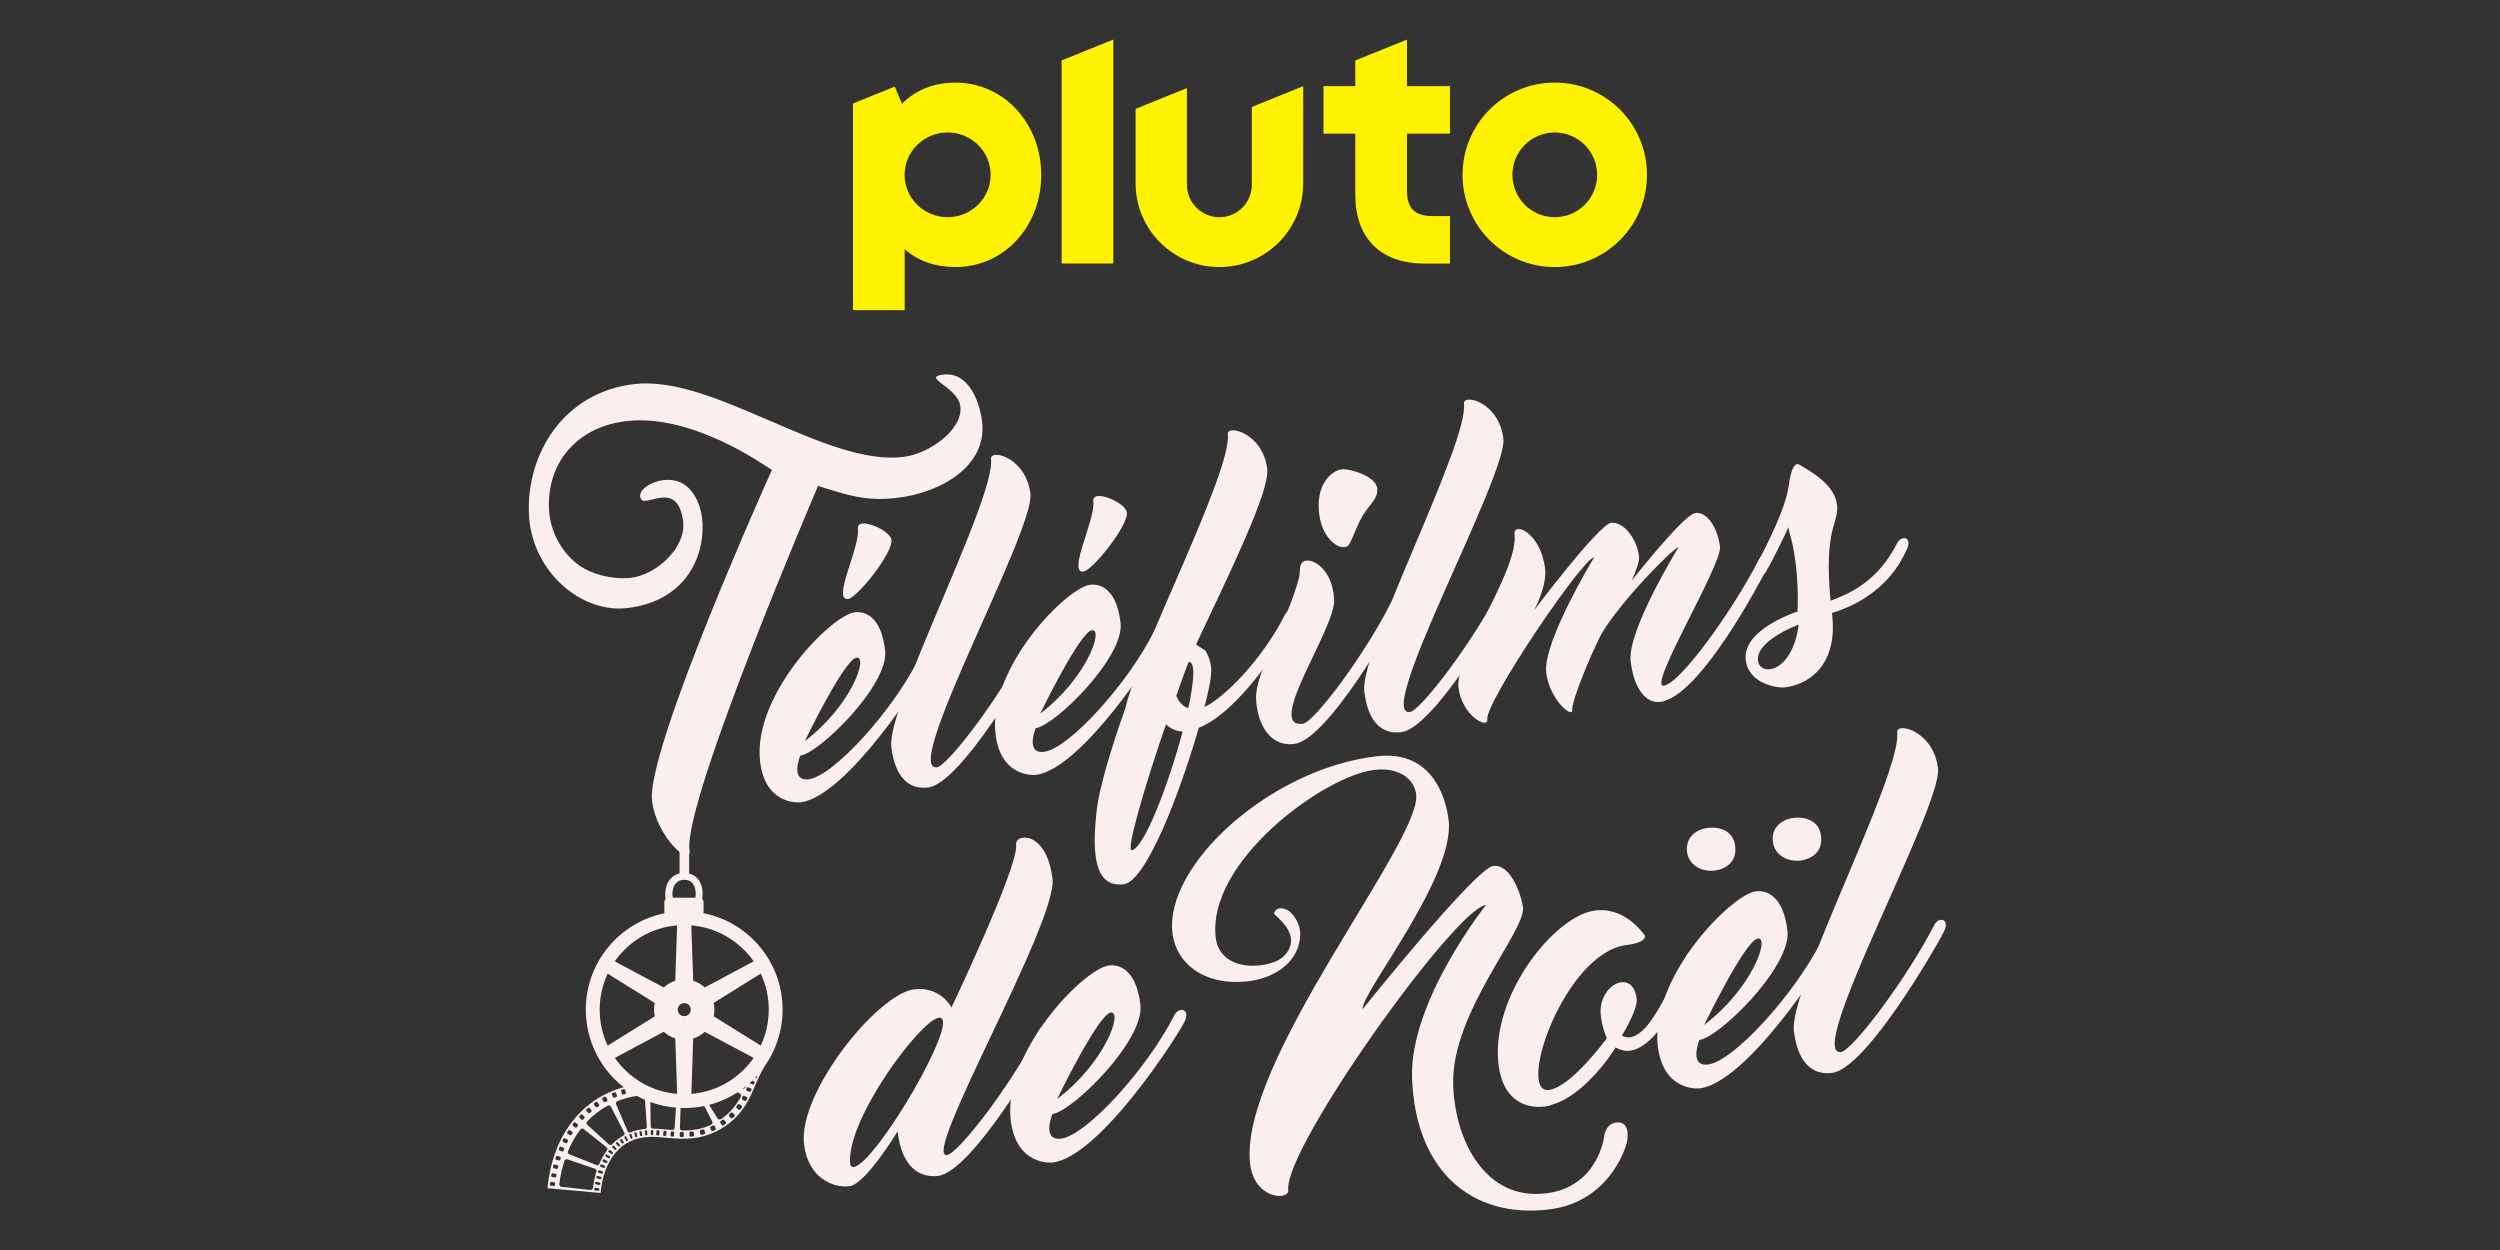
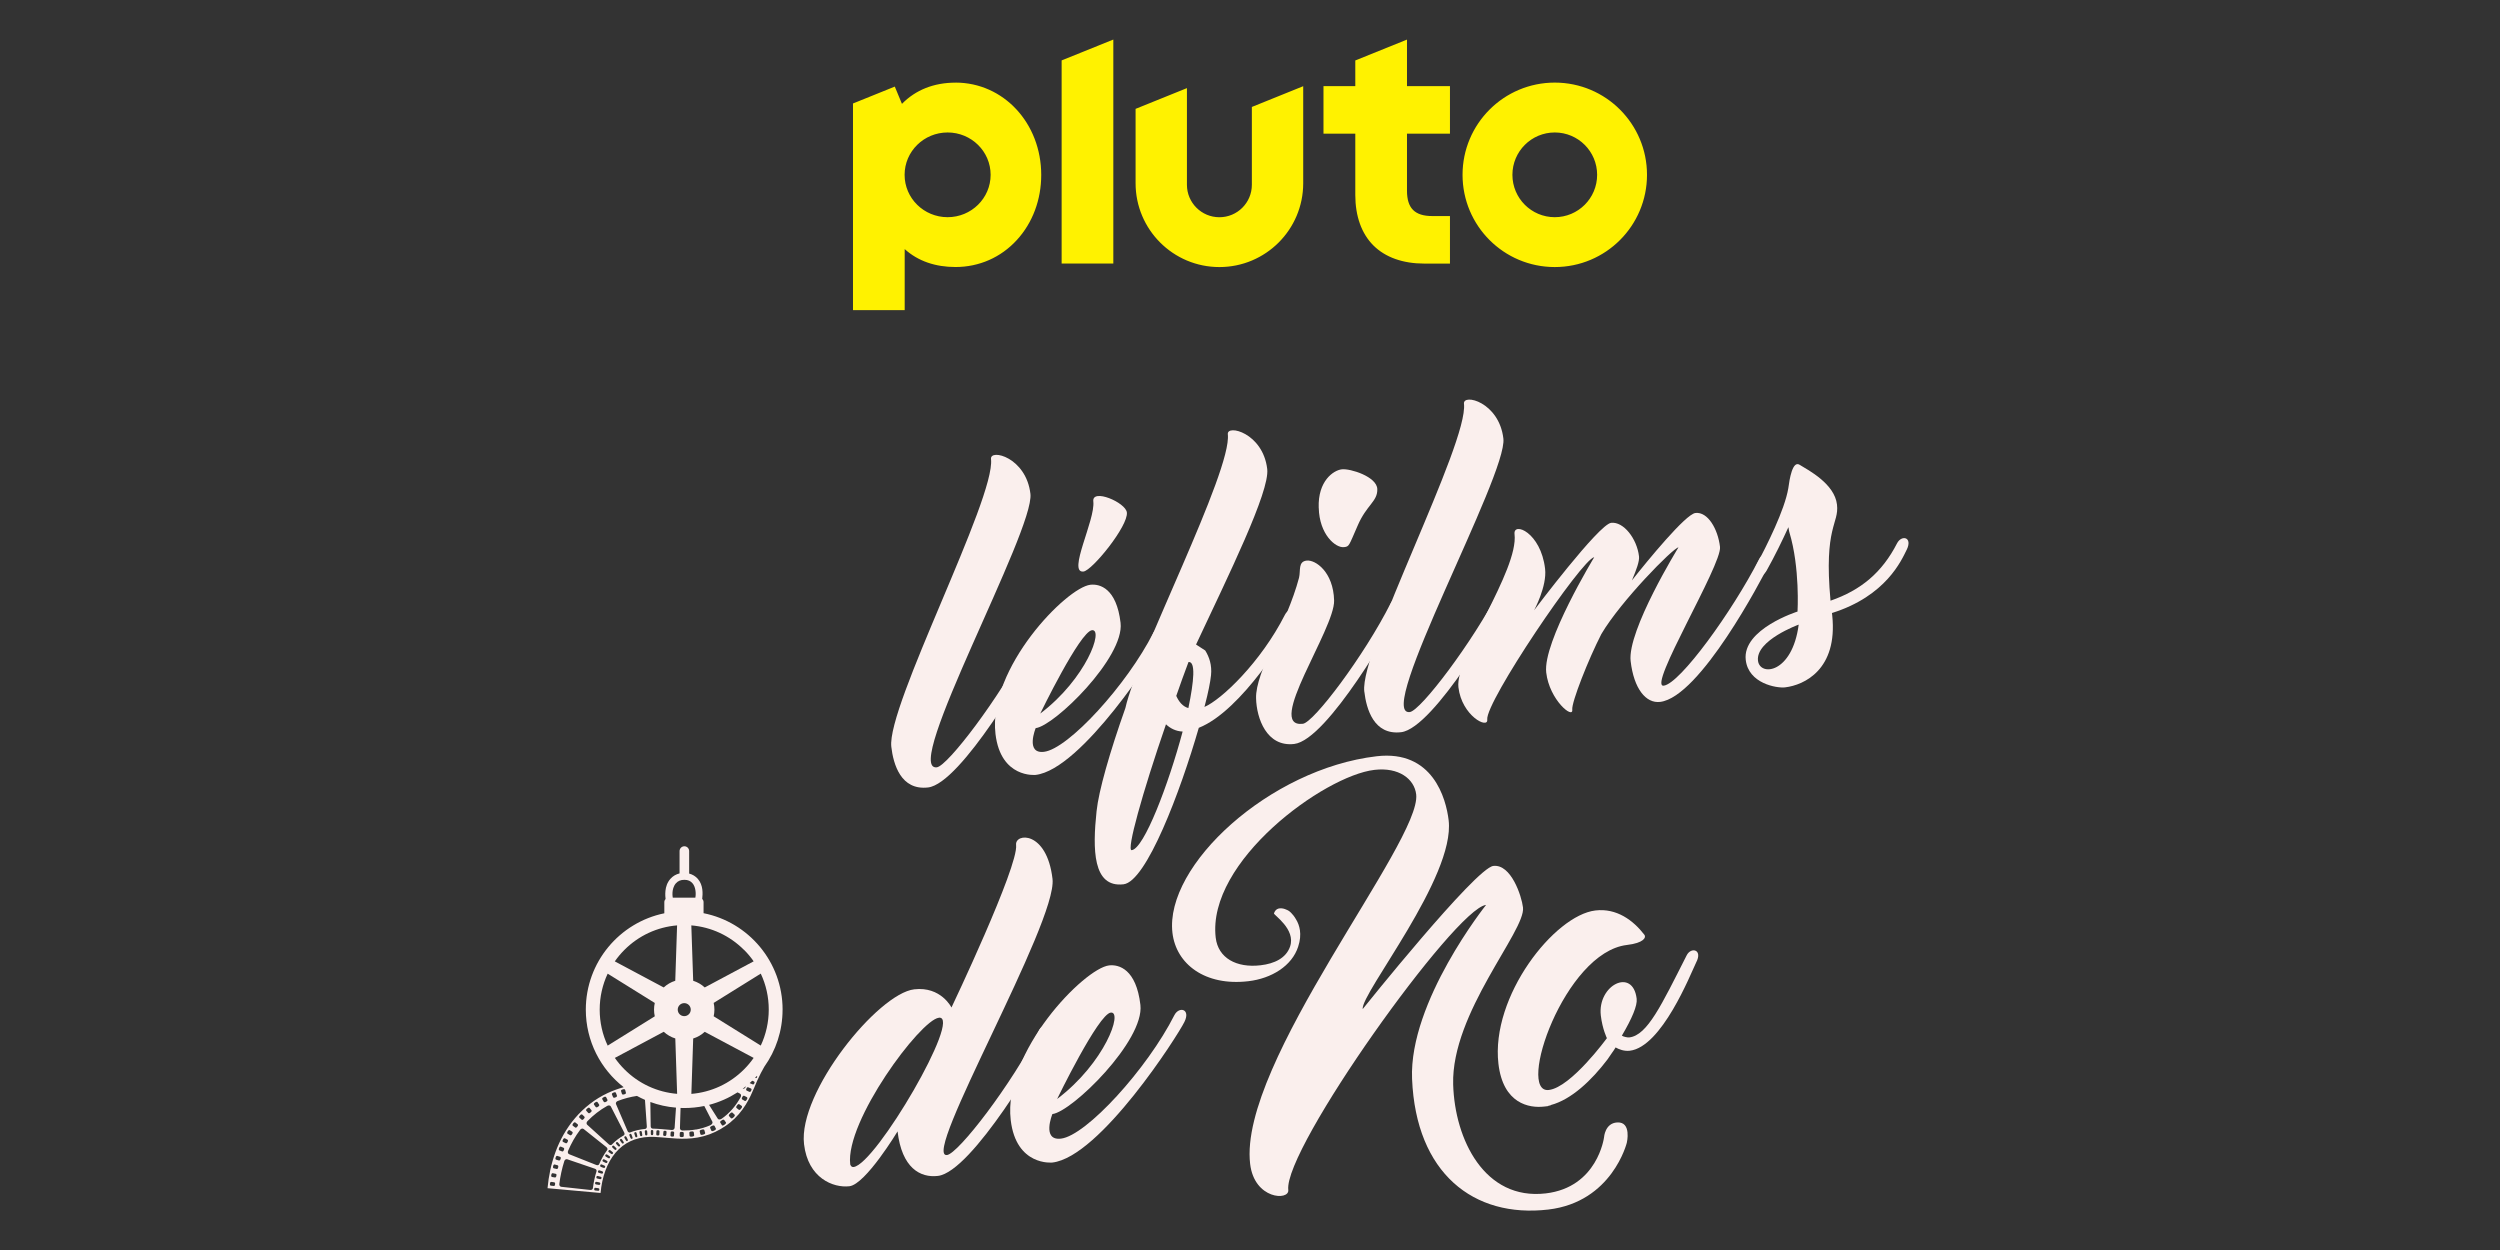
<svg xmlns="http://www.w3.org/2000/svg" id="Pluto_TV_CHANNELS" data-name="Pluto TV CHANNELS" viewBox="0 0 576 288">
  <rect x="0" y="0" width="576" height="288" fill="#333333" stroke="none" />
  <defs>
    <style>
      .cls-1 {
        fill: #faefed;
      }

      .cls-2 {
        fill: #fff200;
      }
    </style>
  </defs>
  <g id="Pluto_TÉLÉFILMS_DE_NOËL" data-name="Pluto TÉLÉFILMS DE NOËL">
    <g id="Color">
      <g id="TÉLÉFILMES_DE_NOËL" data-name="TÉLÉFILMES DE NOËL">
        <g id="DE_NOËL" data-name="DE NOËL">
-           <path class="cls-1" d="M413.3,237.51c-1.14-9.72,24.91-59.29,23.81-68.75-.29-2.52,8.39-.45,9.41,8.31,1.01,8.68-30.87,66.32-22.36,65.32,2.6-.3,15.1-16.8,21.48-29.25.99-2.05,3.78-1.5,2.21,1.59-1.5,2.99-17.86,31.55-25.76,32.47-6.51.76-8.3-5.54-8.79-9.7Z" />
-           <path class="cls-1" d="M421.97,218.37c-1.49,3.08-19.41,31.12-30.43,32.4,0,0-8.34.89-9.59-9.79-1.83-15.71,16.94-34.96,22.66-35.63,2.26-.26,6.26.85,7.22,9.1.96,8.24-15.77,24.62-20.28,25.15,0,0-2.53,6.19,1.98,5.66,5.81-.68,19.85-16.04,26.14-28.47,1.08-2.06,3.79-1.41,2.3,1.58ZM392.64,236.14c10.99-8.32,15.23-20.25,12.36-19.91s-12.36,19.91-12.36,19.91ZM388.69,196.23c-.4-3.38,2.21-5.18,4.81-5.49,2.78-.32,5.89.72,6.29,4.19.59,5.03-4.44,5.62-4.79,5.66-2.78.32-5.94-1.15-6.31-4.36ZM408.47,193.92c-.4-3.38,2.21-5.18,4.81-5.49,2.78-.32,5.89.72,6.29,4.19.59,5.03-4.44,5.62-4.79,5.66-2.78.32-5.94-1.15-6.31-4.36Z" />
          <path class="cls-1" d="M372.23,241.33c-.22.38-.52.85-.82,1.24,0,0-.37.57-1.05,1.53-3.66,4.83-8.33,9.24-13.02,10.49-.08.1-.16.11-.25.12-.17.02-.35.04-.42.14l-.87.1c-3.47.41-9.49-.65-10.56-9.85-1.81-15.53,12.89-34.22,22.35-35.33,4.86-.57,8.7,2.24,11.3,5.63.42.57-.13,1.86-4.04,2.32-14.4,1.68-25.55,34.3-18,33.41,5.12-.6,13.38-11.94,13.38-11.94,0,0-1.03-2.08-1.4-5.2-.82-7.03,7.4-11.16,8.26-3.87.18,1.56-1.06,4.52-3.41,8.49.29.23,1.29.47,1.72.41,4.16-.49,7.4-7.46,13.19-18.87.99-2.05,3.79-1.41,2.21,1.59-1.34,2.8-7.93,19.48-15.3,20.35-1.3.15-2.5-.32-3.26-.76Z" />
          <path class="cls-1" d="M342.36,208.5c-7.12.83-46.65,56.2-45.54,65.66.29,2.52-7.83,2.23-8.79-6.01-2.73-23.34,39.52-74.28,38.26-85.12-.42-3.56-3.99-6.31-9.63-5.65-11.54,1.35-38.62,21.05-36.56,38.66.55,4.69,4.78,7.01,10.33,6.36,3.21-.37,5.88-1.65,6.8-4.31,1.38-4.03-3.84-7.29-3.71-7.66.2-.55.51-.94,1.02-1.09,1.02-.3,2.25.44,2.25.44.09-.01,1.05.67,1.83,2.07.76,1.23,1.45,3.35.47,6.28-1.42,4.39-6.09,7.31-11.47,7.94-9.98,1.17-16.65-3.95-17.49-11.15-1.81-15.53,22.41-37.8,47.05-40.68,12.93-1.51,16,9.74,16.59,14.77,1.53,13.1-20.24,39.83-19.81,43.48,0,0,26.02-32.5,30.1-32.98,4.08-.48,6.52,6.89,6.84,9.58.63,5.38-16.55,24.29-16.09,40.75.36,12.73,7.25,26.76,21.32,25.12,11.97-1.4,13.44-12.92,13.44-12.92,0,0,.2-3.27,3.03-3.43,3.37-.2,2.22,4.67,2.22,4.67,0,0-3.35,13.67-18.1,15.4-17.2,2.01-30.48-8.37-31.38-30.1-.73-17.81,17.04-40.07,17.04-40.07Z" />
          <path class="cls-1" d="M272.89,235.45c-1.49,3.08-19.41,31.12-30.43,32.4,0,0-8.34.89-9.59-9.79-1.83-15.71,16.94-34.96,22.66-35.63,2.26-.26,6.26.85,7.22,9.1.96,8.24-15.77,24.62-20.28,25.15,0,0-2.53,6.19,1.98,5.66,5.81-.68,19.85-16.04,26.14-28.47,1.08-2.06,3.79-1.41,2.3,1.58ZM243.56,253.21c10.99-8.32,15.23-20.25,12.36-19.91s-12.36,19.91-12.36,19.91Z" />
          <path class="cls-1" d="M239.35,237.43c1.08-2.06,3.78-1.5,2.3,1.58-1.5,2.99-17.66,31-25.56,31.92-4.08.48-8.31-1.84-9.29-10.26,0,0-7.37,12.21-11.1,12.64s-9.54-1.88-10.45-9.69c-1.4-11.97,17.05-34.71,25.39-35.68,6.16-.72,8.58,4.19,8.58,4.19,0,0,15.47-32.5,14.89-37.45-.32-2.78,7.08-3.38,8.39,7.82,1.17,9.98-30.4,64.33-24.32,63.62,2.6-.3,14.9-16.25,21.19-28.69ZM216.31,234.49c-4.25.5-21.58,23.81-20.42,33.78,0,0,.17.68.78.61,5.12-.6,25.2-35.05,19.64-34.4Z" />
        </g>
        <path class="cls-1" d="M180.31,232.62c0-10.99-7.83-20.16-18.21-22.22v-2.56c0-.28-.12-.54-.31-.72.13-1.21.26-3.16-1.01-4.63-.52-.6-1.23-1.02-2-1.22v-5.18c0-.61-.49-1.11-1.1-1.11s-1.11.5-1.11,1.11v5.14c-.84.22-1.49.58-2.09,1.24-1.54,1.69-1.18,4.13-1.13,4.67-.18.18-.29.43-.29.7v2.58c-10.32,2.12-18.09,11.25-18.09,22.2,0,7.26,3.42,13.72,8.73,17.87-1.26.34-2.5.79-3.7,1.35-1.45.68-2.83,1.52-4.09,2.5-1.26.98-2.41,2.08-3.42,3.27-1.01,1.19-1.89,2.46-2.64,3.78-.75,1.32-1.37,2.67-1.87,4.05-1.01,2.75-1.58,5.56-1.83,8.32l12.22,1.1c.16-1.83.54-3.59,1.12-5.17.58-1.58,1.38-2.99,2.35-4.13.97-1.14,2.1-2.01,3.38-2.61,1.28-.6,2.74-.95,4.34-1.01.4-.02.81-.02,1.22,0,.1,0,.21,0,.31.02l.44.03c.24.01.49.03.75.05.51.04,1.07.09,1.67.14.6.05,1.24.11,1.95.14.7.04,1.46.05,2.27.03.81-.03,1.68-.11,2.58-.27.89-.16,1.81-.4,2.71-.73.89-.33,1.75-.74,2.54-1.2.1-.06.2-.12.29-.18l.14-.09.11-.07.2-.12c.1-.06.2-.13.3-.19.39-.26.78-.54,1.15-.84.74-.6,1.44-1.28,2.04-1.98.61-.71,1.13-1.45,1.58-2.16.45-.72.81-1.42,1.13-2.07.32-.66.59-1.28.83-1.85l.67-1.58c.41-.96,1.29-2.66,1.67-3.27h0c2.64-3.7,4.19-8.23,4.19-13.13ZM171.42,218.84c.83.82,1.57,1.71,2.22,2.65l-11.27,6.02c-.75-.7-1.66-1.22-2.66-1.54l-.43-12.76c4.58.38,8.84,2.35,12.13,5.64ZM171.42,246.39c-3.29,3.29-7.55,5.26-12.13,5.64l.42-12.76c1-.31,1.91-.84,2.66-1.54l11.27,6.01c-.65.94-1.39,1.82-2.22,2.65ZM171.86,250.27c-.03.07-.07.15-.1.22-.12.27-.4.42-.64.35.25-.19.5-.38.74-.57ZM155.73,203.52c.46-.54,1.1-.81,1.95-.81s1.41.27,1.86.78c.73.82.86,2.32.67,3.33h-5.2s-.42-1.97.71-3.3ZM138.17,232.62c0-2.91.64-5.73,1.84-8.29l10.85,6.75c-.11.49-.17,1.01-.17,1.54s.06,1.04.17,1.54l-10.85,6.75c-1.21-2.56-1.84-5.38-1.84-8.29ZM143.36,251.04l.27-.08c.19-.05.37.02.41.16l.17.64c.04.14-.08.29-.26.34l-.26.07c-.18.05-.36-.01-.4-.15l-.2-.63c-.04-.14.07-.3.26-.35ZM141.21,251.79l.27-.11c.18-.07.38-.02.43.12l.23.62c.05.14-.05.3-.22.37l-.25.1c-.17.07-.36.02-.42-.11l-.26-.61c-.06-.13.04-.3.23-.38ZM138.96,252.87l.25-.14c.18-.09.37-.06.44.06l.3.59c.06.13-.02.3-.18.39l-.24.13c-.16.09-.35.07-.43-.06l-.33-.57c-.07-.12.01-.31.18-.4ZM137,254.09l.24-.16c.16-.11.36-.1.44.02l.36.55c.08.12.02.3-.14.41l-.22.15c-.15.11-.35.1-.43-.01l-.39-.54c-.09-.12-.02-.31.14-.42ZM135.19,255.5l.22-.19c.15-.13.35-.14.44-.03l.42.51c.09.11.05.3-.1.42l-.21.18c-.14.12-.33.14-.43.03l-.44-.49c-.1-.11-.06-.3.09-.43ZM139.74,264.33c.22.18.29.47.16.64-.73.97-1.35,2.07-1.85,3.25-.09.22-.38.31-.65.2l-6.27-2.49c-.27-.1-.38-.45-.25-.76.72-1.7,1.64-3.35,2.79-4.87.21-.28.57-.36.8-.18l5.27,4.2ZM133.55,257.09l.19-.21c.14-.14.33-.17.43-.07l.47.46c.1.1.08.29-.05.42l-.18.2c-.13.14-.31.17-.42.07l-.49-.44c-.11-.1-.09-.29.05-.44ZM131.98,258.95l.17-.22c.12-.15.31-.2.42-.11l.52.41c.11.09.11.28,0,.42l-.16.21c-.11.15-.29.2-.41.11l-.53-.39c-.12-.09-.12-.28,0-.43ZM130.73,260.78l.15-.23c.1-.16.28-.23.41-.15l.55.36c.12.08.14.27.04.42l-.14.22c-.1.15-.27.22-.39.15l-.57-.34c-.12-.07-.14-.27-.04-.43ZM129.66,262.69l.12-.24c.09-.17.26-.25.39-.18l.58.31c.13.07.16.25.08.41l-.12.23c-.08.16-.25.24-.38.17l-.59-.29c-.13-.06-.17-.25-.08-.42ZM128.77,264.64l.1-.25c.07-.17.24-.26.37-.2l.61.26c.13.06.18.24.11.4l-.1.24c-.07.16-.23.25-.36.2l-.61-.24c-.13-.05-.19-.23-.12-.41ZM127.87,272.98c-.02.17-.15.29-.29.27l-.66-.07c-.14-.01-.24-.17-.22-.34l.03-.25c.02-.17.16-.3.3-.28l.65.09c.14.02.24.17.22.34l-.03.24ZM128.2,270.79l-.04.24c-.03.17-.17.28-.31.26l-.65-.11c-.14-.02-.23-.18-.2-.36l.05-.25c.03-.17.18-.29.32-.26l.65.13c.14.03.23.19.2.35ZM128.63,268.85l-.06.24c-.04.17-.19.28-.33.24l-.64-.15c-.14-.03-.22-.2-.18-.38l.06-.25c.04-.17.19-.29.33-.25l.64.17c.14.04.22.2.17.37ZM128.77,267.38l-.63-.19c-.14-.04-.21-.22-.15-.39l.08-.25c.06-.17.22-.27.35-.23l.62.21c.14.05.2.22.15.38l-.08.24c-.05.17-.21.27-.34.22ZM136.03,274.17l-6.71-.73c-.29-.03-.49-.32-.45-.65.22-1.77.6-3.54,1.15-5.28.1-.32.41-.5.68-.41l6.38,2.18c.27.09.43.35.36.58-.4,1.25-.67,2.56-.84,3.91-.03.25-.28.42-.57.39ZM138.07,274.18c-.01.12-.14.2-.28.18l-.66-.07c-.14-.01-.25-.13-.23-.25l.02-.18c.02-.12.14-.21.29-.19l.65.09c.14.02.25.13.23.25l-.02.17ZM138.27,272.84c-.02.11-.15.19-.29.16l-.65-.11c-.14-.02-.24-.14-.22-.26l.03-.17c.02-.12.16-.19.3-.17l.65.13c.14.03.24.14.22.25l-.03.16ZM138.54,271.54c-.03.11-.16.17-.3.14l-.64-.15c-.14-.03-.23-.15-.2-.27l.04-.17c.03-.12.17-.18.31-.14l.64.17c.14.04.23.16.2.27l-.04.16ZM138.95,270.13l-.05.15c-.03.11-.17.16-.31.12l-.63-.19c-.14-.04-.22-.17-.19-.28l.05-.16c.04-.11.18-.16.31-.12l.62.21c.14.05.22.17.18.27ZM139.43,268.85l-.06.14c-.04.1-.18.14-.32.09l-.61-.24c-.13-.05-.21-.18-.16-.29l.06-.16c.04-.11.19-.15.32-.09l.61.26c.13.06.2.18.16.28ZM139.95,267.73l-.07.14c-.05.09-.19.12-.32.06l-.59-.29c-.13-.06-.19-.2-.14-.3l.08-.15c.05-.1.2-.13.33-.06l.58.31c.13.07.19.2.14.29ZM140.55,266.69l-.08.12c-.05.09-.2.1-.32.02l-.57-.34c-.12-.07-.18-.21-.12-.31l.09-.14c.06-.1.21-.11.33-.03l.55.36c.12.08.17.21.12.3ZM141.22,265.74l-.09.11c-.06.08-.2.08-.32,0l-.53-.39c-.12-.08-.16-.23-.09-.31l.1-.13c.07-.09.21-.08.33,0l.52.41c.11.09.15.23.09.3ZM142.02,264.81l-.1.1c-.07.07-.21.05-.31-.05l-.49-.44c-.11-.1-.14-.24-.06-.32l.11-.11c.07-.08.22-.06.32.05l.47.46c.1.1.13.24.06.31ZM142.82,264.05l-.1.09c-.07.06-.21.03-.3-.08l-.44-.49c-.1-.11-.11-.25-.03-.32l.12-.1c.08-.07.22-.03.31.08l.42.51c.09.11.11.25.03.31ZM143.68,263.39l-.11.08c-.08.05-.21,0-.29-.11l-.39-.53c-.09-.12-.09-.26,0-.32l.12-.09c.09-.06.22,0,.3.11l.36.55c.08.12.08.26,0,.31ZM143.72,261.59c-1.02.57-1.95,1.28-2.77,2.14-.15.16-.44.13-.66-.06l-5-4.53c-.21-.19-.2-.56.05-.82,1.34-1.39,2.89-2.59,4.59-3.54.31-.18.68-.1.81.16l3.08,6c.13.26.08.54-.1.65ZM144.61,262.84l-.12.06c-.08.05-.21-.02-.28-.14l-.33-.57c-.07-.12-.06-.27.03-.32l.13-.07c.09-.05.22.02.29.14l.3.59c.06.13.05.27-.03.31ZM144.59,260.59l-2.66-6.2c-.12-.26.06-.59.39-.72,1.44-.56,2.93-.95,4.43-1.17.6.33,1.22.63,1.85.91l.43,6.14c.02.29-.15.53-.38.55-1.23.12-2.41.39-3.5.82-.2.08-.45-.07-.57-.33ZM145.67,262.34l-.13.05c-.09.04-.2-.04-.26-.17l-.26-.61c-.06-.13-.03-.27.07-.31l.14-.06c.1-.04.22.04.27.18l.23.62c.05.14.02.27-.07.31ZM146.72,261.99l-.13.04c-.09.03-.2-.06-.24-.2l-.2-.63c-.04-.14,0-.27.11-.31l.15-.04c.1-.03.22.06.25.2l.17.64c.04.14-.01.27-.1.3ZM147.83,261.74l-.14.03c-.1.02-.2-.08-.23-.22l-.13-.65c-.03-.14.03-.27.14-.29l.16-.03c.11-.02.21.08.24.23l.11.65c.02.14-.04.27-.14.29ZM148.99,261.59h-.15c-.1.02-.2-.08-.21-.23l-.07-.66c-.02-.14.06-.27.17-.28h.16c.11-.02.21.09.22.23l.05.66c0,.14-.07.27-.17.27ZM150.5,261.28c0,.14-.09.26-.2.26h-.15c-.11,0-.19-.12-.2-.26v-.66c-.01-.14.08-.26.19-.26h.17c.12,0,.21.12.2.26v.66ZM151.92,261.36c0,.14-.12.25-.25.25h-.23s-.04-.02-.05-.02h-.03s0,0-.01,0c-.01,0-.02-.01-.04-.02-.02-.02-.04-.04-.06-.06-.03-.05-.05-.12-.05-.19l.04-.66c0-.07.03-.14.07-.18.02-.02.04-.04.07-.05.01,0,.03,0,.04-.01,0,0,0,0,.01,0h.02s.03,0,.05,0h.23c.13.02.23.14.22.29l-.04.66ZM153.5,261.49c-.01.14-.14.25-.28.24l-.2-.02c-.14-.01-.24-.14-.23-.28l.06-.66c.01-.14.13-.25.28-.24l.21.02c.14.01.25.14.24.28l-.06.66ZM155.3,261.64c0,.14-.15.25-.32.24l-.24-.02c-.16-.01-.28-.14-.27-.28l.05-.66c.01-.14.15-.25.31-.24l.23.02c.16.01.28.14.27.28l-.05.66ZM155.42,259.87c-.02.29-.3.5-.61.48-.85-.07-1.63-.15-2.37-.2-.18-.01-.36-.03-.54-.04l-.59-.04c-.32-.02-.64-.03-.96-.04-.23,0-.42-.23-.43-.52l-.08-5.61c1.87.69,3.85,1.13,5.91,1.3l-.32,4.67ZM143.88,246.39c-.82-.82-1.57-1.71-2.22-2.65l11.27-6.02c.75.7,1.66,1.23,2.66,1.54l.42,12.76c-4.58-.38-8.84-2.34-12.13-5.63ZM155.58,225.97c-1,.31-1.91.84-2.66,1.54l-11.27-6.01c.65-.94,1.39-1.82,2.22-2.65,3.29-3.29,7.55-5.26,12.13-5.64l-.42,12.76ZM156.15,232.62c0-.83.67-1.5,1.5-1.5s1.5.67,1.5,1.5-.67,1.5-1.5,1.5-1.5-.67-1.5-1.5ZM157.21,261.98h-.28c-.19,0-.33-.13-.33-.27l.02-.66c0-.14.15-.26.33-.25h.26c.18,0,.33.12.33.26v.66c0,.14-.15.26-.34.26ZM159.58,261.86c-.1.01-.21.02-.31.03-.21.02-.39-.08-.4-.23l-.05-.66c-.01-.14.14-.27.34-.29.1,0,.19-.02.29-.03.2-.02.38.07.4.21l.09.65c.02.14-.14.28-.36.31ZM162.15,261.37c-.11.03-.22.06-.33.09-.22.06-.43-.02-.46-.16l-.15-.64c-.03-.14.11-.29.32-.34.1-.03.2-.05.3-.08.21-.06.41,0,.45.14l.19.63c.04.14-.1.31-.33.37ZM160.42,260.22c-1.1.2-2.16.26-3.13.25-.36,0-.64-.24-.63-.53l.14-4.67c.28.01.56.02.84.02,1.59,0,3.13-.16,4.63-.47l1.86,3.62c.07.13.05.28-.03.43-.08.14-.23.28-.42.37-1.04.47-2.17.8-3.26,1ZM164.68,260.42c-.1.05-.2.1-.31.14-.21.1-.43.06-.49-.07l-.26-.61c-.06-.13.06-.31.26-.4.09-.04.19-.09.28-.13.19-.09.4-.07.47.06l.3.59c.07.13-.05.32-.26.42ZM165.36,257.72l-1.99-3.16c2.36-.61,4.56-1.6,6.56-2.88l.56.29c.26.13.33.5.15.82-.49.88-1.09,1.79-1.83,2.66-.74.86-1.61,1.66-2.55,2.31-.35.24-.77.23-.89-.04ZM167.05,259.04c-.09.06-.19.13-.28.19-.1.06-.2.1-.29.1-.01,0-.02,0-.03,0h-.02s-.01,0-.01,0c-.01,0-.03-.02-.04-.03-.03-.02-.05-.04-.07-.08l-.35-.56s-.03-.06-.04-.1c0-.03,0-.07.01-.11.03-.08.1-.15.19-.21.09-.06.17-.12.26-.18.18-.12.39-.13.47-.02l.39.53c.09.12,0,.32-.19.46ZM169.15,257.29c-.08.08-.16.16-.25.24-.17.16-.39.2-.49.1l-.44-.49c-.1-.11-.04-.31.12-.46.08-.07.15-.15.22-.22.15-.15.36-.2.46-.1l.48.45c.1.1.06.32-.11.48ZM170.86,255.27c-.06.09-.12.17-.19.26-.13.18-.34.25-.45.16l-.52-.41c-.11-.09-.1-.29.02-.46.06-.08.12-.16.18-.24.12-.17.31-.24.43-.16l.55.37c.12.08.12.29-.01.47ZM172.13,253.21l-.14.25c-.1.17-.28.26-.4.19l-.57-.33c-.12-.07-.15-.27-.06-.43l.13-.24c.09-.16.26-.24.39-.17l.59.3c.13.07.16.26.07.43ZM173.12,251.16l-.1.22c-.07.16-.24.24-.37.18l-.6-.28c-.13-.06-.18-.23-.11-.38l.1-.22c.07-.15.22-.22.36-.16l.61.26c.13.06.19.23.12.38ZM173.83,249.51l-.08.19c-.06.13-.21.2-.34.14l-.61-.26s-.05-.03-.07-.05c.2-.17.39-.35.58-.53l.39.16c.13.06.2.21.14.34ZM174.44,248.11l-.07.16c-.05.11-.2.16-.33.1l-.07-.03c.15-.15.29-.3.43-.46.05.07.07.15.04.22ZM164.43,234.15c.11-.49.17-1.01.17-1.54s-.06-1.04-.17-1.54l10.85-6.75c1.21,2.56,1.84,5.38,1.84,8.29s-.64,5.73-1.84,8.29l-10.85-6.75Z" />
        <g id="TÉLÉFILMS">
          <path class="cls-1" d="M439.3,126.67c-1.17,2.34-4.7,10.64-17.22,14.57l.07.59c1.28,12.41-6.44,16.02-10.88,16.54-1.92.22-8.42-.88-9.05-6.32-.83-7.11,11.93-11.15,11.93-11.15,0,0,.6-10.08-1.88-18.28,0,0-.13-.41-.22-1.16-1.35,2.96-3.13,6.64-5.02,10-1.34,2.36-3.47.83-2.35-1.25,2.36-4.52,6.5-12.64,7.35-17.74.27-2.07.95-6.39,2.59-5.39,2.1,1.28,8.07,4.4,8.62,9.17.53,4.52-3.07,4.94-1.49,22.15,7.01-2.43,11.88-6.48,15.34-13.24,1.04-1.99,3.65-1.44,2.21,1.52ZM414.42,143.91s-9.93,3.62-9.38,8.31c.43,3.68,7.9,2.98,9.38-8.31Z" />
          <path class="cls-1" d="M375.7,152.34c-.82-7.03,11.02-26.23,11.02-26.23-1.26.15-13.31,12.41-17.77,19.98-2.97,5.78-6.9,15.74-6.7,17.41.26,2.26-5.26-2.19-6-8.55-.82-7.03,11.06-26.57,11.06-26.57-2.76.32-25.12,33.39-24.65,37.41.26,2.26-5.87-.84-6.64-7.45-.8-6.86,13.91-26.91,12.93-35.28-.34-2.93,6.06-.45,7.04,8,.47,4.02-2.53,9.54-2.53,9.54,0,0,14.91-19.81,17.75-20.14s5.94,3.63,6.42,7.73c.13,1.09-.58,3.04-1.64,5.54,3.62-4.58,12.38-15.28,14.64-15.54,2.85-.33,5.19,3.72,5.66,7.82.48,4.1-16.75,32.41-12.98,31.97,3.77-.44,15.82-17.12,21.97-29.12.96-1.98,3.57-1.43,2.13,1.53-1.44,2.88-15.72,30.26-24.93,31.33-3.26.38-6.04-3.03-6.78-9.39Z" />
          <path class="cls-1" d="M314.33,159.34c-1.09-9.37,24.03-57.19,22.97-66.31-.28-2.43,8.09-.44,9.08,8.02.98,8.37-29.77,63.97-21.57,63.01,2.51-.29,14.57-16.21,20.72-28.21.96-1.98,3.65-1.44,2.13,1.53-1.44,2.88-17.23,30.43-24.85,31.32-6.28.73-8-5.34-8.47-9.36Z" />
          <path class="cls-1" d="M322.66,140.55c-1.53,2.89-16.78,29.96-24.48,30.86-6.36.74-8.67-5.94-8.78-10.51-.2-6.08,7.14-17.29,9.9-27.8.4-1.66-.26-3.7,1.75-3.94s6.16,2.59,6.33,9.19c.18,6.6-15.99,29.44-7.2,28.41,2.51-.29,14.12-15.65,20.25-27.82,1.05-1.9,3.66-1.36,2.22,1.61ZM303.83,116.98c-.21-6.17,3.4-8.63,5.33-8.85s8.09,1.69,8.17,4.56-2.46,3.6-4.53,8.42c-2.08,4.74-1.9,4.8-3.15,4.95-1.92.22-5.68-2.9-5.81-9.08Z" />
          <path class="cls-1" d="M298.19,143.15c-1.31,2.61-12.02,20.58-21.99,24.54-4.23,14.66-12.07,35.43-17.34,36.05-7.11.83-7.14-8.07-6.21-16.84.48-4.64,3-13.5,6.64-23.77,2.66-12.1,24.59-54.62,23.6-63.08-.27-2.34,8.1-.35,9.08,8.02.61,5.19-9,24.64-16.4,40.43l2.11,1.37c.94,1.5,1.58,3.38,1.34,5.7-.16,1.55-.64,3.98-1.4,6.87l-.12.44c3.88-1.64,12.97-10.25,18.56-21.26,1.04-1.99,3.65-1.44,2.13,1.53ZM272.48,168.55c-1.62-.07-2.89-.77-3.84-1.67-5.45,15.82-9.15,29.15-7.9,29,2.85-.33,8.49-15.16,11.74-27.33ZM273.83,152.53c-.97,2.57-1.93,5.23-2.82,7.8.57,1.29,1.47,2.46,2.79,2.81,1.3-6.26,1.71-10.8.03-10.61Z" />
          <path class="cls-1" d="M267.96,147.28c-1.44,2.97-18.72,30.01-29.35,31.26,0,0-8.04.85-9.25-9.44-1.77-15.15,16.34-33.72,21.86-34.37,2.18-.25,6.03.82,6.96,8.77.93,7.95-15.21,23.75-19.56,24.26,0,0-2.44,5.97,1.91,5.46,5.61-.65,19.15-15.47,25.21-27.46,1.04-1.99,3.66-1.36,2.21,1.52ZM239.67,164.41c10.6-8.03,14.69-19.53,11.92-19.21s-11.92,19.21-11.92,19.21ZM251.9,115.53c-.36-3.09,7.46.22,7.73,2.54.36,3.09-7.98,13.37-9.99,13.61-3.78.44,2.76-11.9,2.26-16.15Z" />
          <path class="cls-1" d="M205.36,172.07c-1.09-9.37,24.03-57.19,22.97-66.31-.28-2.43,8.09-.44,9.08,8.02s-29.77,63.97-21.57,63.01c2.51-.29,14.57-16.21,20.71-28.21.96-1.98,3.65-1.44,2.13,1.53-1.44,2.88-17.23,30.43-24.85,31.32-6.28.73-8-5.34-8.47-9.36Z" />
-           <path class="cls-1" d="M213.72,153.61c-1.44,2.97-18.72,30.01-29.35,31.26,0,0-8.04.85-9.25-9.44-1.77-15.15,16.34-33.72,21.86-34.37,2.18-.25,6.03.82,6.96,8.77.93,7.95-15.21,23.75-19.56,24.26,0,0-2.44,5.97,1.91,5.46,5.61-.65,19.15-15.47,25.21-27.46,1.04-1.99,3.66-1.36,2.21,1.52ZM185.44,170.74c10.6-8.03,14.69-19.53,11.92-19.21-2.85.33-11.92,19.21-11.92,19.21ZM197.66,121.86c-.36-3.09,7.46.22,7.73,2.54.36,3.09-7.98,13.37-9.99,13.61-3.78.44,2.76-11.9,2.26-16.15Z" />
-           <path class="cls-1" d="M226.28,97.16c1.2,10.29-9.58,16.39-19.71,17.57-5.69.66-9.62-.17-14.45-1.64-1.05-.3-2.2-.68-3.17-.99l-.45-.2s-31,72.37-29.65,83.92c.51,4.35-7.66-3.09-8.62-11.3-1.4-11.97,27.65-76.31,27.65-76.31l-.35-.13c-1.19-.71-17.96-12.83-33.19-11.06-11.38,1.33-18.23,9.51-17.86,19.99.14,5.58,3.13,10.07,5.86,12.38,3.32,3.01,9.06,4.2,12.99,3.74,5.94-.69,12.76-6.97,12.07-12.92-.29-2.51-1.21-5.5-4.13-5.57s-5.21,1.73-5.72.02c-.57-1.92,2.74-3.74,5.25-4.04,6.86-.8,8.66,6.13,8.96,8.72.9,7.7-2.92,19.08-17.31,20.76-4.94.58-10.24-1.26-14.49-4.93-5-4.34-7.93-10.53-8.11-17.12-.45-13.27,7.8-27.64,24.29-29.56,18.25-2.13,44,18.89,61.91,16.8,6.11-.71,13.85-6.37,13.23-11.64-.53-4.52-9.19-6.73-3.91-7.35,5.61-.65,8.32,5.9,8.9,10.84Z" />
        </g>
      </g>
      <path id="Pluto_Logo" data-name="Pluto Logo" class="cls-2" d="M358.22,19.03c-11.73,0-21.25,9.51-21.25,21.25s9.51,21.25,21.25,21.25,21.25-9.51,21.25-21.25-9.51-21.25-21.25-21.25M358.22,50.04c-5.39,0-9.76-4.37-9.76-9.76s4.37-9.76,9.76-9.76,9.76,4.37,9.76,9.76-4.37,9.76-9.76,9.76M324.17,30.79v13.16c0,4.03,1.8,5.83,5.83,5.83h4.07v10.95h-5.92c-4.92,0-8.97-1.44-11.71-4.17-2.74-2.73-4.18-6.75-4.18-11.64v-14.12h-7.33v-10.95h7.33v-5.92l11.91-4.81v10.73h9.9v10.95h-9.9ZM300.26,19.85v22.37c0,10.67-8.65,19.31-19.31,19.31s-19.31-8.65-19.31-19.31v-17.14l11.83-4.78v22.27c0,4.13,3.35,7.48,7.48,7.48s7.48-3.35,7.48-7.48v-17.93l11.83-4.78ZM256.51,9.11v51.61h-11.91V13.92l11.91-4.81ZM220.15,19.04c-4.98,0-9.2,1.68-12.34,4.89l-1.65-3.98-9.63,3.89v47.61h11.91v-14.06c3.1,2.8,7.11,4.13,11.71,4.13,5.44,0,10.47-2.21,14.14-6.23,3.62-3.95,5.61-9.27,5.61-14.98,0-11.93-8.68-21.28-19.75-21.28M218.33,50.04c-5.48,0-9.91-4.37-9.91-9.76s4.44-9.76,9.91-9.76,9.91,4.37,9.91,9.76-4.44,9.76-9.91,9.76" />
    </g>
  </g>
</svg>